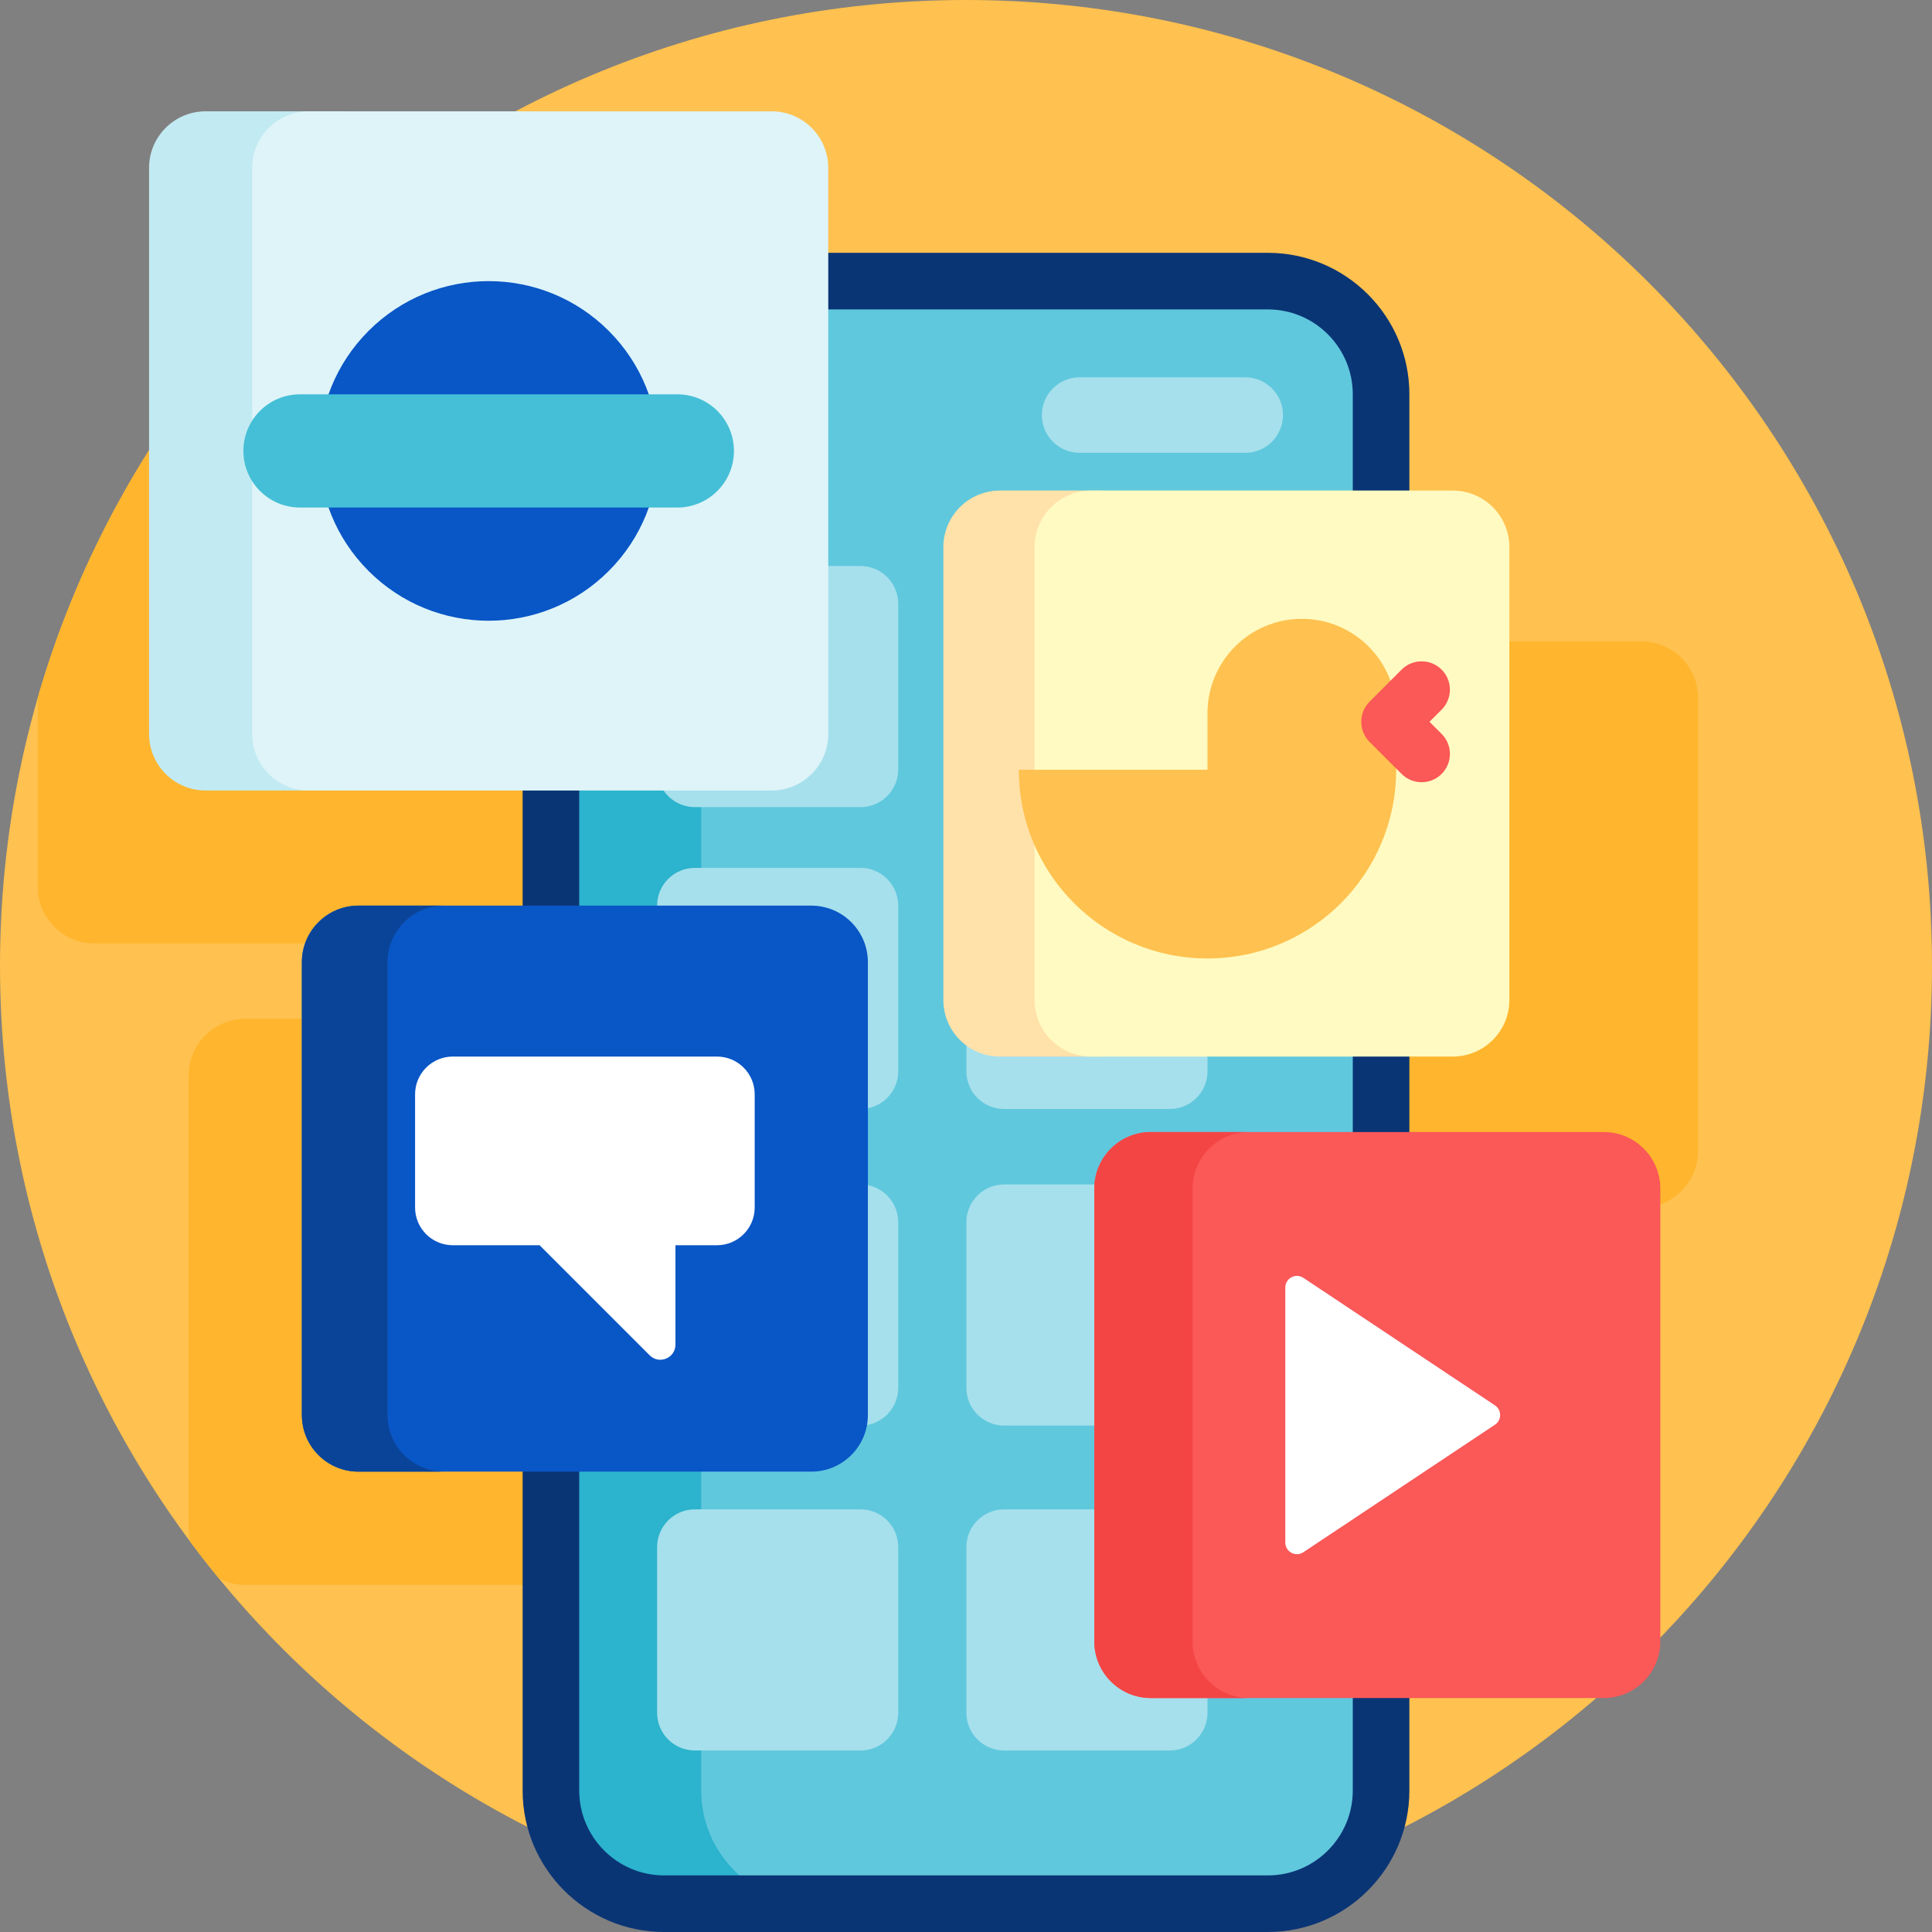
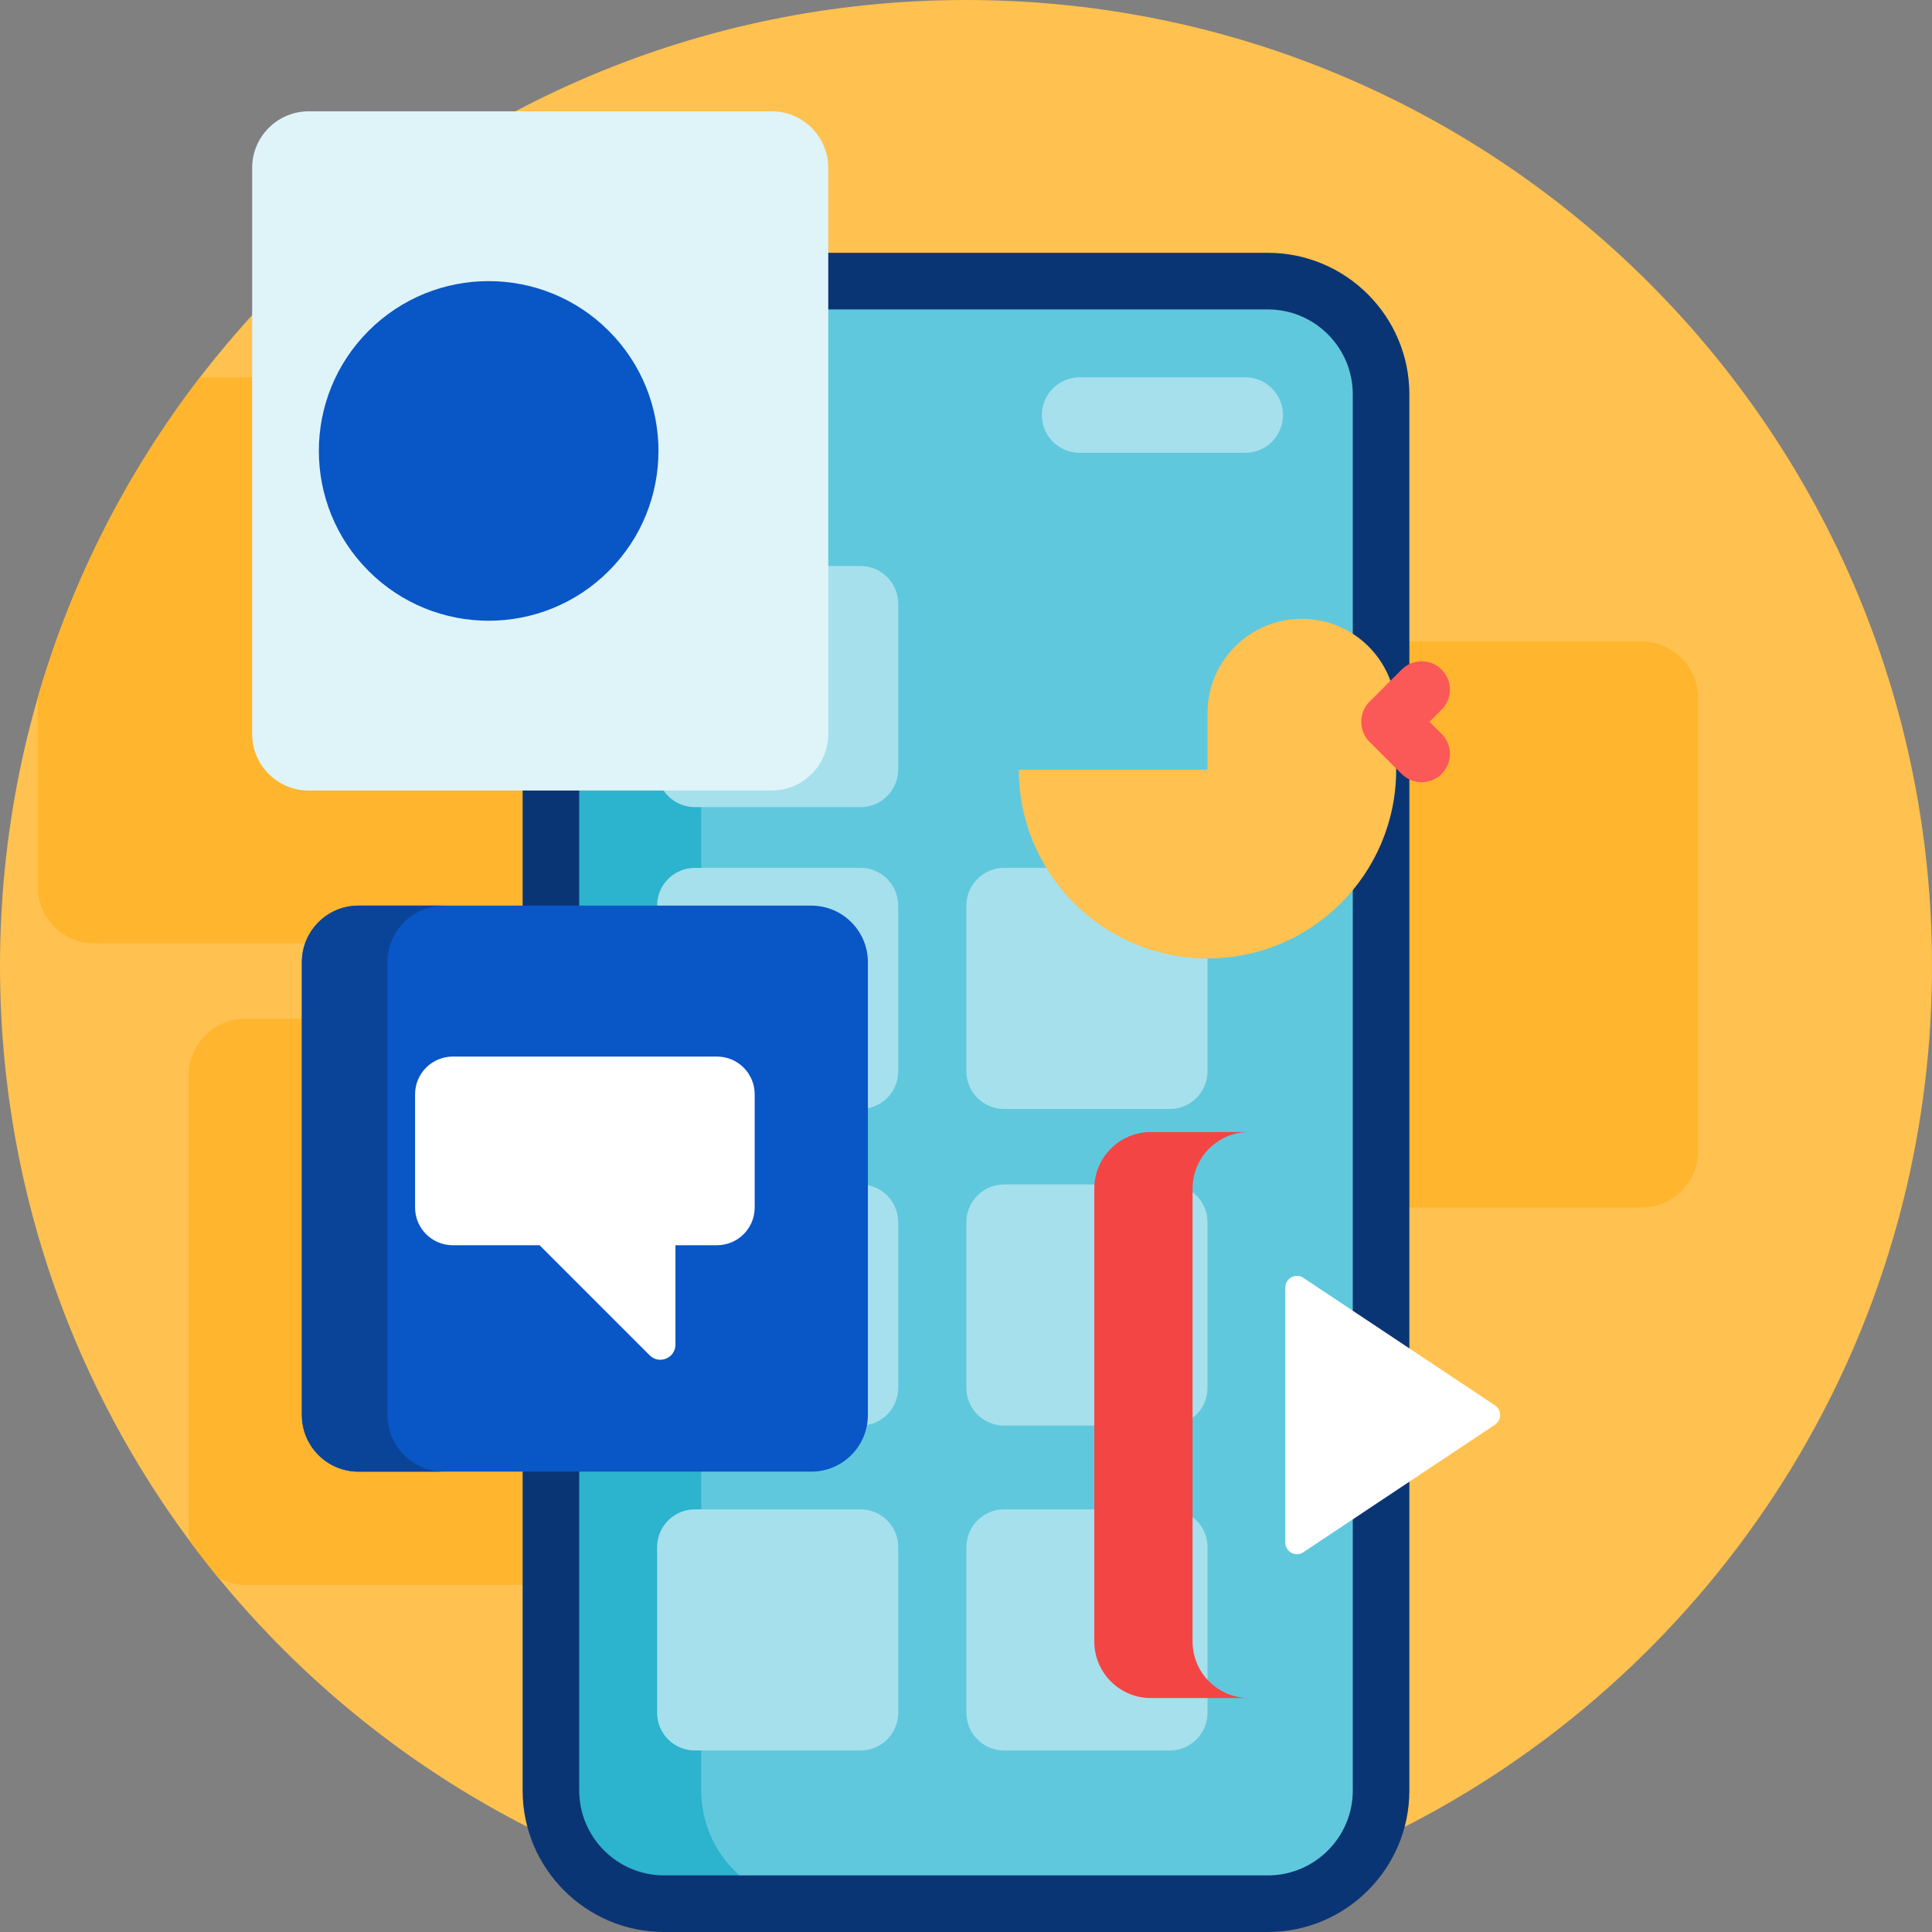
<svg xmlns="http://www.w3.org/2000/svg" id="Capa_1" height="512" viewBox="0 0 512 512" width="512">
  <rect x="0" y="0" width="512" height="512" fill="#808080" stroke="none" />
  <g>
    <path d="m512 256c0 141.385-114.615 256-256 256s-256-114.615-256-256 114.615-256 256-256 256 114.615 256 256z" fill="#ffc14f" />
    <path d="m450 185v120c0 8.284-6.716 15-15 15h-120c-8.284 0-15-6.716-15-15v-120c0-8.284 6.716-15 15-15h120c8.284 0 15 6.716 15 15zm-290 50v-120c0-8.284-6.716-15-15-15h-91.994c-19.275 25.044-34.019 53.757-43.006 84.91v50.09c0 8.284 6.716 15 15 15h120c8.284 0 15-6.716 15-15zm25 35h-120c-8.284 0-15 6.716-15 15v120c0 1.242.151 2.448.436 3.602 2.439 3.28 4.955 6.5 7.545 9.657 2.094 1.111 4.483 1.741 7.019 1.741h120c8.284 0 15-6.716 15-15v-120c0-8.284-6.716-15-15-15z" fill="#ffb52d" />
    <path d="m336 504.5h-160c-16.569 0-30-13.431-30-30v-370c0-16.569 13.431-30 30-30h160c16.569 0 30 13.431 30 30v370c0 16.569-13.431 30-30 30z" fill="#60c8dd" />
    <path d="m215.83 504.5h-39.83c-16.569 0-30-13.431-30-30v-370c0-16.569 13.431-30 30-30h39.83c-16.569 0-30 13.431-30 30v370c0 16.569 13.431 30 30 30z" fill="#2cb3cd" />
    <path d="m228.036 377.793h-43.896c-5.523 0-10-4.477-10-10v-43.896c0-5.523 4.477-10 10-10h43.896c5.523 0 10 4.477 10 10v43.896c0 5.522-4.477 10-10 10zm91.964-10v-43.896c0-5.523-4.477-10-10-10h-43.896c-5.523 0-10 4.477-10 10v43.896c0 5.523 4.477 10 10 10h43.896c5.523 0 10-4.478 10-10zm-81.964 86.103v-43.896c0-5.523-4.477-10-10-10h-43.896c-5.523 0-10 4.477-10 10v43.896c0 5.523 4.477 10 10 10h43.896c5.523 0 10-4.477 10-10zm81.964 0v-43.896c0-5.523-4.477-10-10-10h-43.896c-5.523 0-10 4.477-10 10v43.896c0 5.523 4.477 10 10 10h43.896c5.523 0 10-4.477 10-10zm-81.964-170v-43.896c0-5.523-4.477-10-10-10h-43.896c-5.523 0-10 4.477-10 10v43.896c0 5.523 4.477 10 10 10h43.896c5.523 0 10-4.477 10-10zm0-80v-43.896c0-5.523-4.477-10-10-10h-43.896c-5.523 0-10 4.477-10 10v43.896c0 5.523 4.477 10 10 10h43.896c5.523 0 10-4.477 10-10zm101.964-93.896c0-5.523-4.477-10-10-10h-43.896c-5.523 0-10 4.477-10 10 0 5.523 4.477 10 10 10h43.896c5.523 0 10-4.477 10-10zm-20 173.896v-43.896c0-5.523-4.477-10-10-10h-43.896c-5.523 0-10 4.477-10 10v43.896c0 5.523 4.477 10 10 10h43.896c5.523 0 10-4.477 10-10z" fill="#a6e0ec" />
    <path d="m336 67h-160c-20.678 0-37.5 16.822-37.5 37.5v370c0 20.678 16.822 37.5 37.5 37.5h160c20.678 0 37.5-16.822 37.5-37.5v-370c0-20.678-16.822-37.5-37.5-37.5zm22.5 407.5c0 12.406-10.094 22.5-22.5 22.5h-160c-12.406 0-22.5-10.094-22.5-22.5v-370c0-12.406 10.094-22.5 22.5-22.5h160c12.406 0 22.5 10.094 22.5 22.5z" fill="#0a3575" />
-     <path d="m90 209.5h-35.5c-8.284 0-15-6.716-15-15v-150c0-8.284 6.716-15 15-15h35.5c8.284 0 15 6.716 15 15v150c0 8.284-6.716 15-15 15z" fill="#c2eaf2" />
    <path d="m204.5 209.5h-122.676c-8.284 0-15-6.716-15-15v-150c0-8.284 6.716-15 15-15h122.676c8.284 0 15 6.716 15 15v150c0 8.284-6.716 15-15 15z" fill="#def4f8" />
-     <path d="m291.362 280h-26.362c-8.284 0-15-6.716-15-15v-120c0-8.284 6.716-15 15-15h26.362c8.284 0 15 6.716 15 15v120c0 8.284-6.716 15-15 15z" fill="#ffe1aa" />
-     <path d="m385 280h-95.83c-8.284 0-15-6.716-15-15v-120c0-8.284 6.716-15 15-15h95.83c8.284 0 15 6.716 15 15v120c0 8.284-6.716 15-15 15z" fill="#fffac1" />
    <path d="m215 390h-120c-8.284 0-15-6.716-15-15v-120c0-8.284 6.716-15 15-15h120c8.284 0 15 6.716 15 15v120c0 8.284-6.716 15-15 15z" fill="#0956c6" />
    <path d="m117.702 390h-22.702c-8.284 0-15-6.716-15-15v-120c0-8.284 6.716-15 15-15h22.702c-8.284 0-15 6.716-15 15v120c0 8.284 6.716 15 15 15z" fill="#0a4499" />
-     <path d="m425 450h-120c-8.284 0-15-6.716-15-15v-120c0-8.284 6.716-15 15-15h120c8.284 0 15 6.716 15 15v120c0 8.284-6.716 15-15 15z" fill="#fb5858" />
    <path d="m331.042 450h-26.042c-8.284 0-15-6.716-15-15v-120c0-8.284 6.716-15 15-15h26.042c-8.284 0-15 6.716-15 15v120c0 8.284 6.716 15 15 15z" fill="#f44545" />
    <path d="m161.32 151.32c-17.574 17.574-46.066 17.574-63.64 0s-17.574-46.066 0-63.64 46.066-17.574 63.64 0 17.573 46.066 0 63.64z" fill="#0956c6" />
-     <path d="m179.5 134.5h-100c-8.284 0-15-6.716-15-15 0-8.284 6.716-15 15-15h100c8.284 0 15 6.716 15 15 0 8.284-6.716 15-15 15z" fill="#44bfd7" />
    <path d="m370 189v15c0 27.614-22.386 50-50 50s-50-22.386-50-50h50v-15c0-13.807 11.193-25 25-25s25 11.193 25 25z" fill="#ffc14f" />
    <path d="m382.046 194.492c2.929 2.929 2.929 7.678 0 10.607s-7.678 2.929-10.606 0l-8.485-8.485c-1.473-1.473-2.205-3.407-2.196-5.337-.009-1.931.723-3.864 2.196-5.337l8.485-8.485c2.929-2.929 7.677-2.929 10.606 0s2.929 7.678 0 10.607l-3.216 3.216z" fill="#fb5858" />
    <path d="m345.407 338.644 50.771 33.79c1.832 1.22 1.832 3.911 0 5.131l-50.771 33.79c-2.048 1.363-4.789-.105-4.789-2.566v-67.58c0-2.459 2.741-3.928 4.789-2.565zm-145.407-48.644v30c0 5.523-4.477 10-10 10h-11v26.343c0 3.563-4.309 5.348-6.828 2.828l-29.172-29.171h-23c-5.523 0-10-4.477-10-10v-30c0-5.523 4.477-10 10-10h70c5.523 0 10 4.477 10 10z" fill="#fff" />
  </g>
</svg>